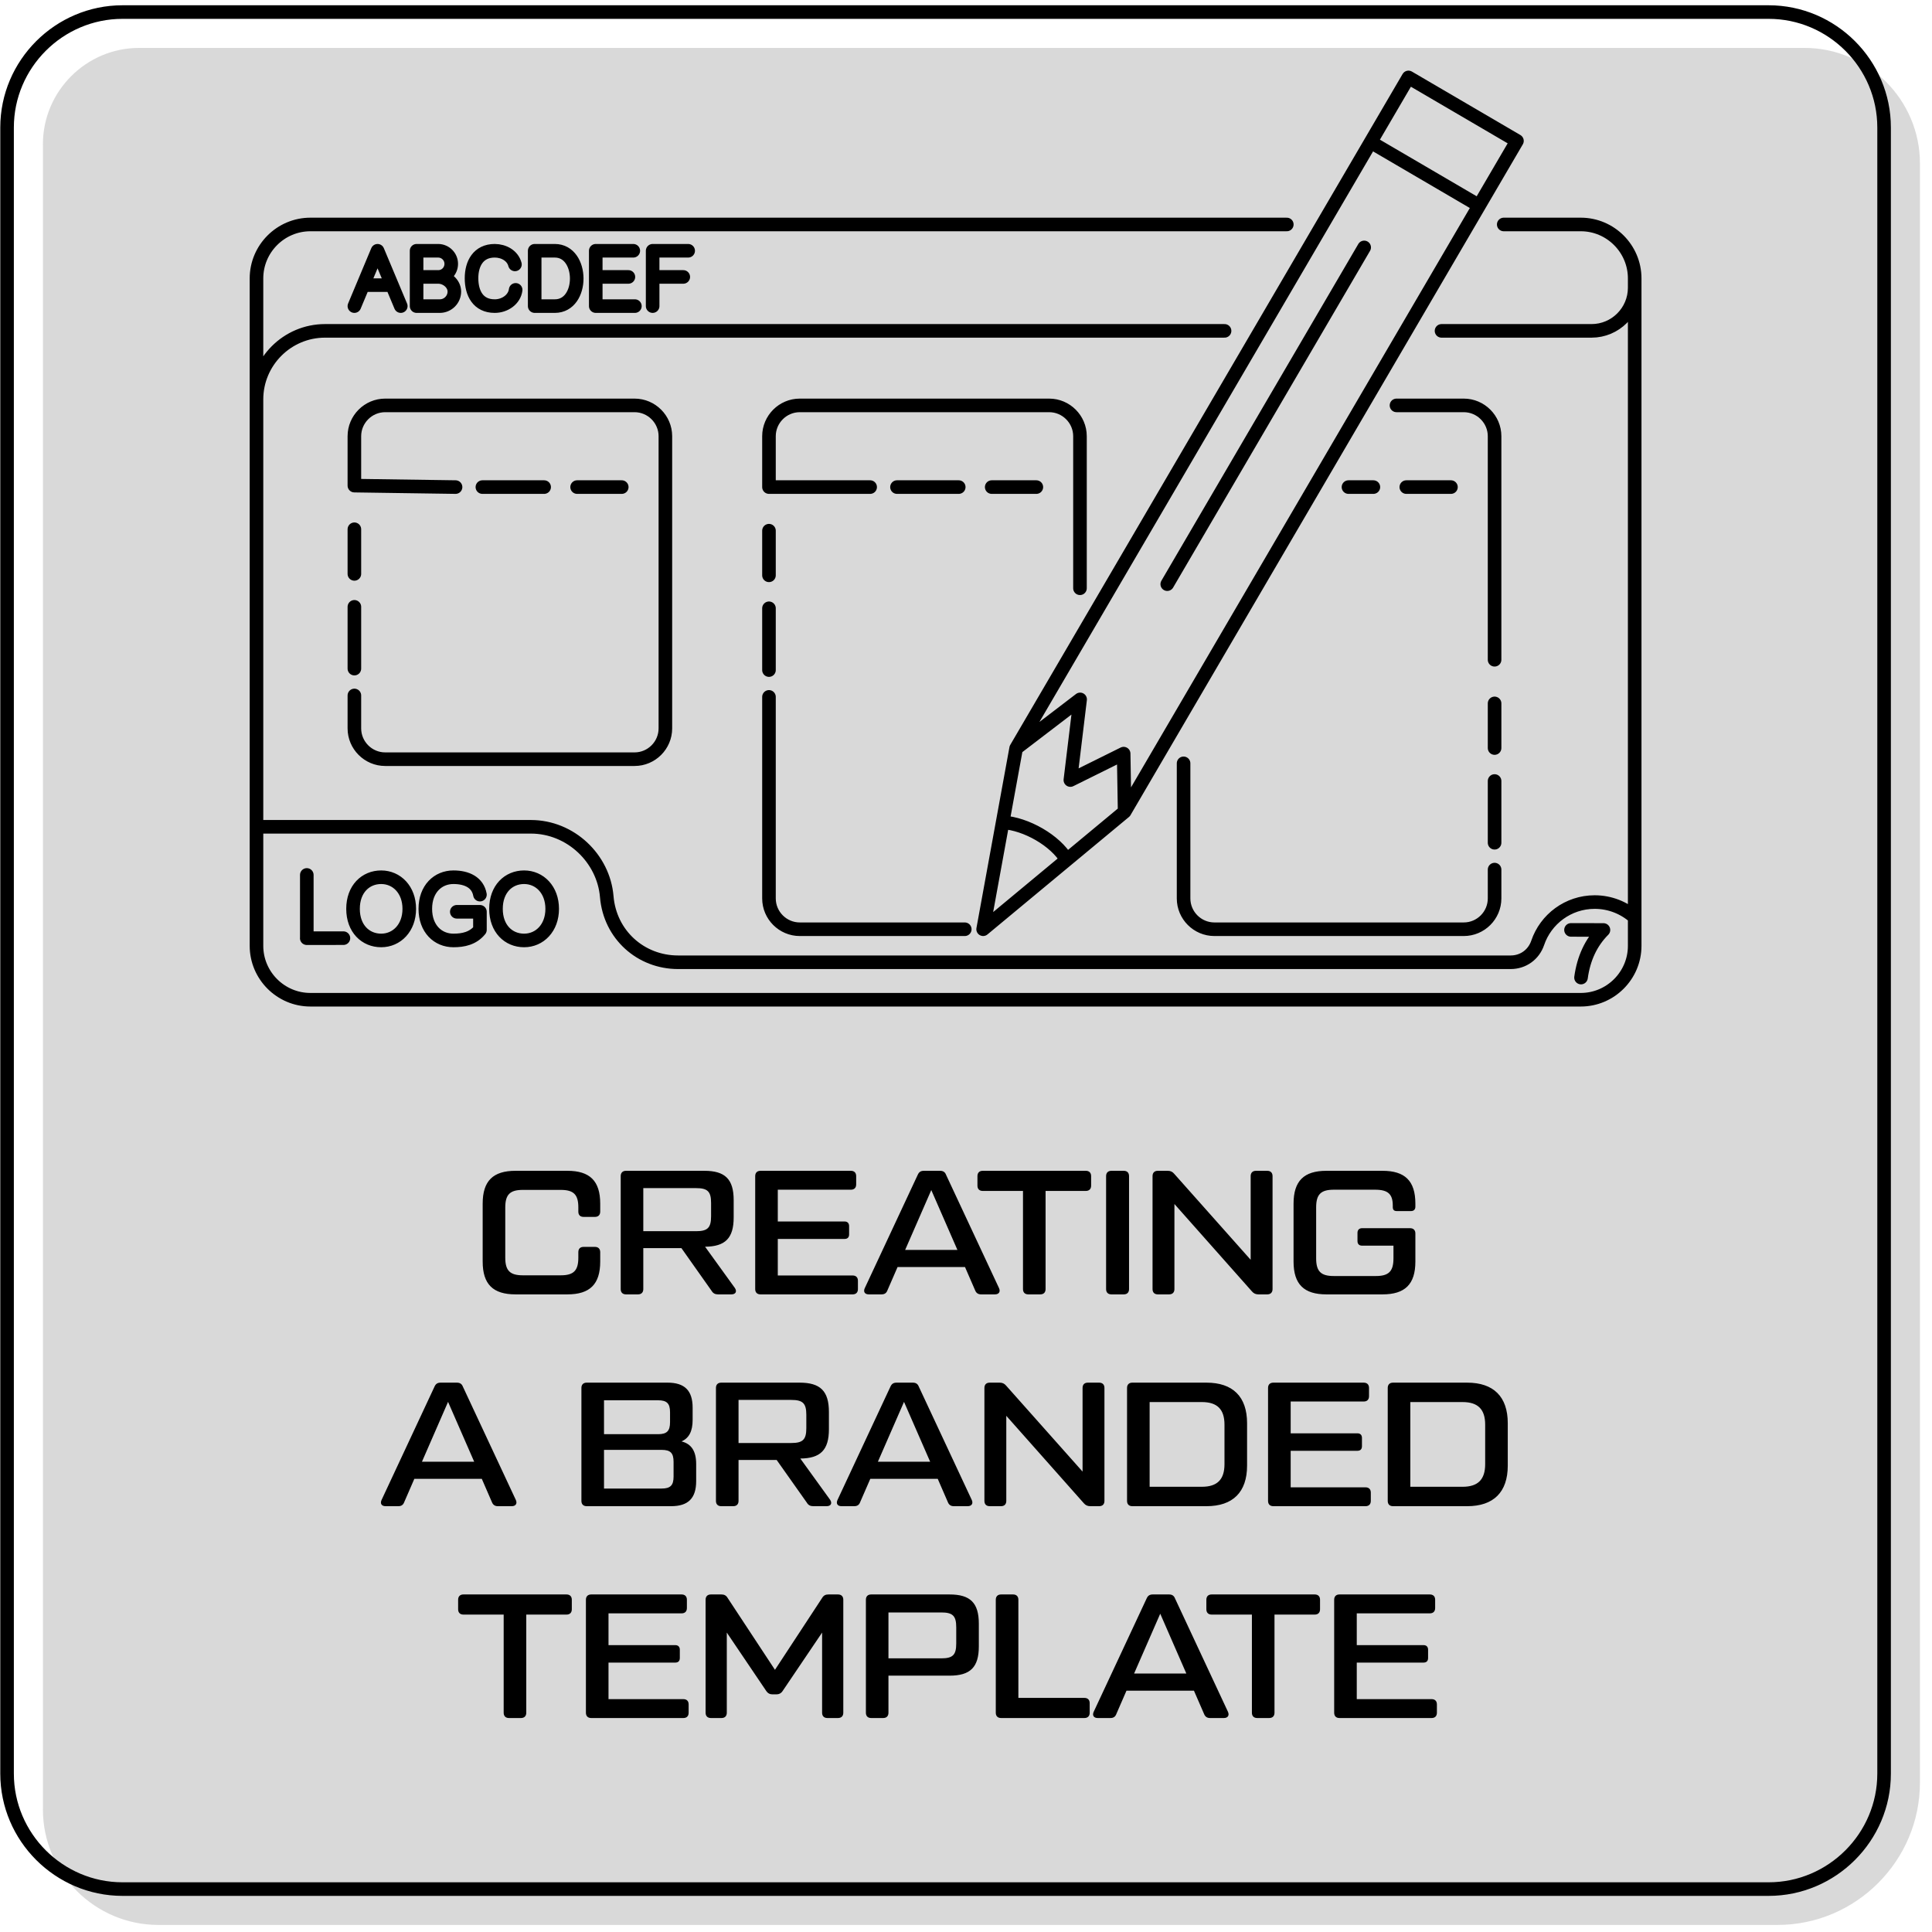
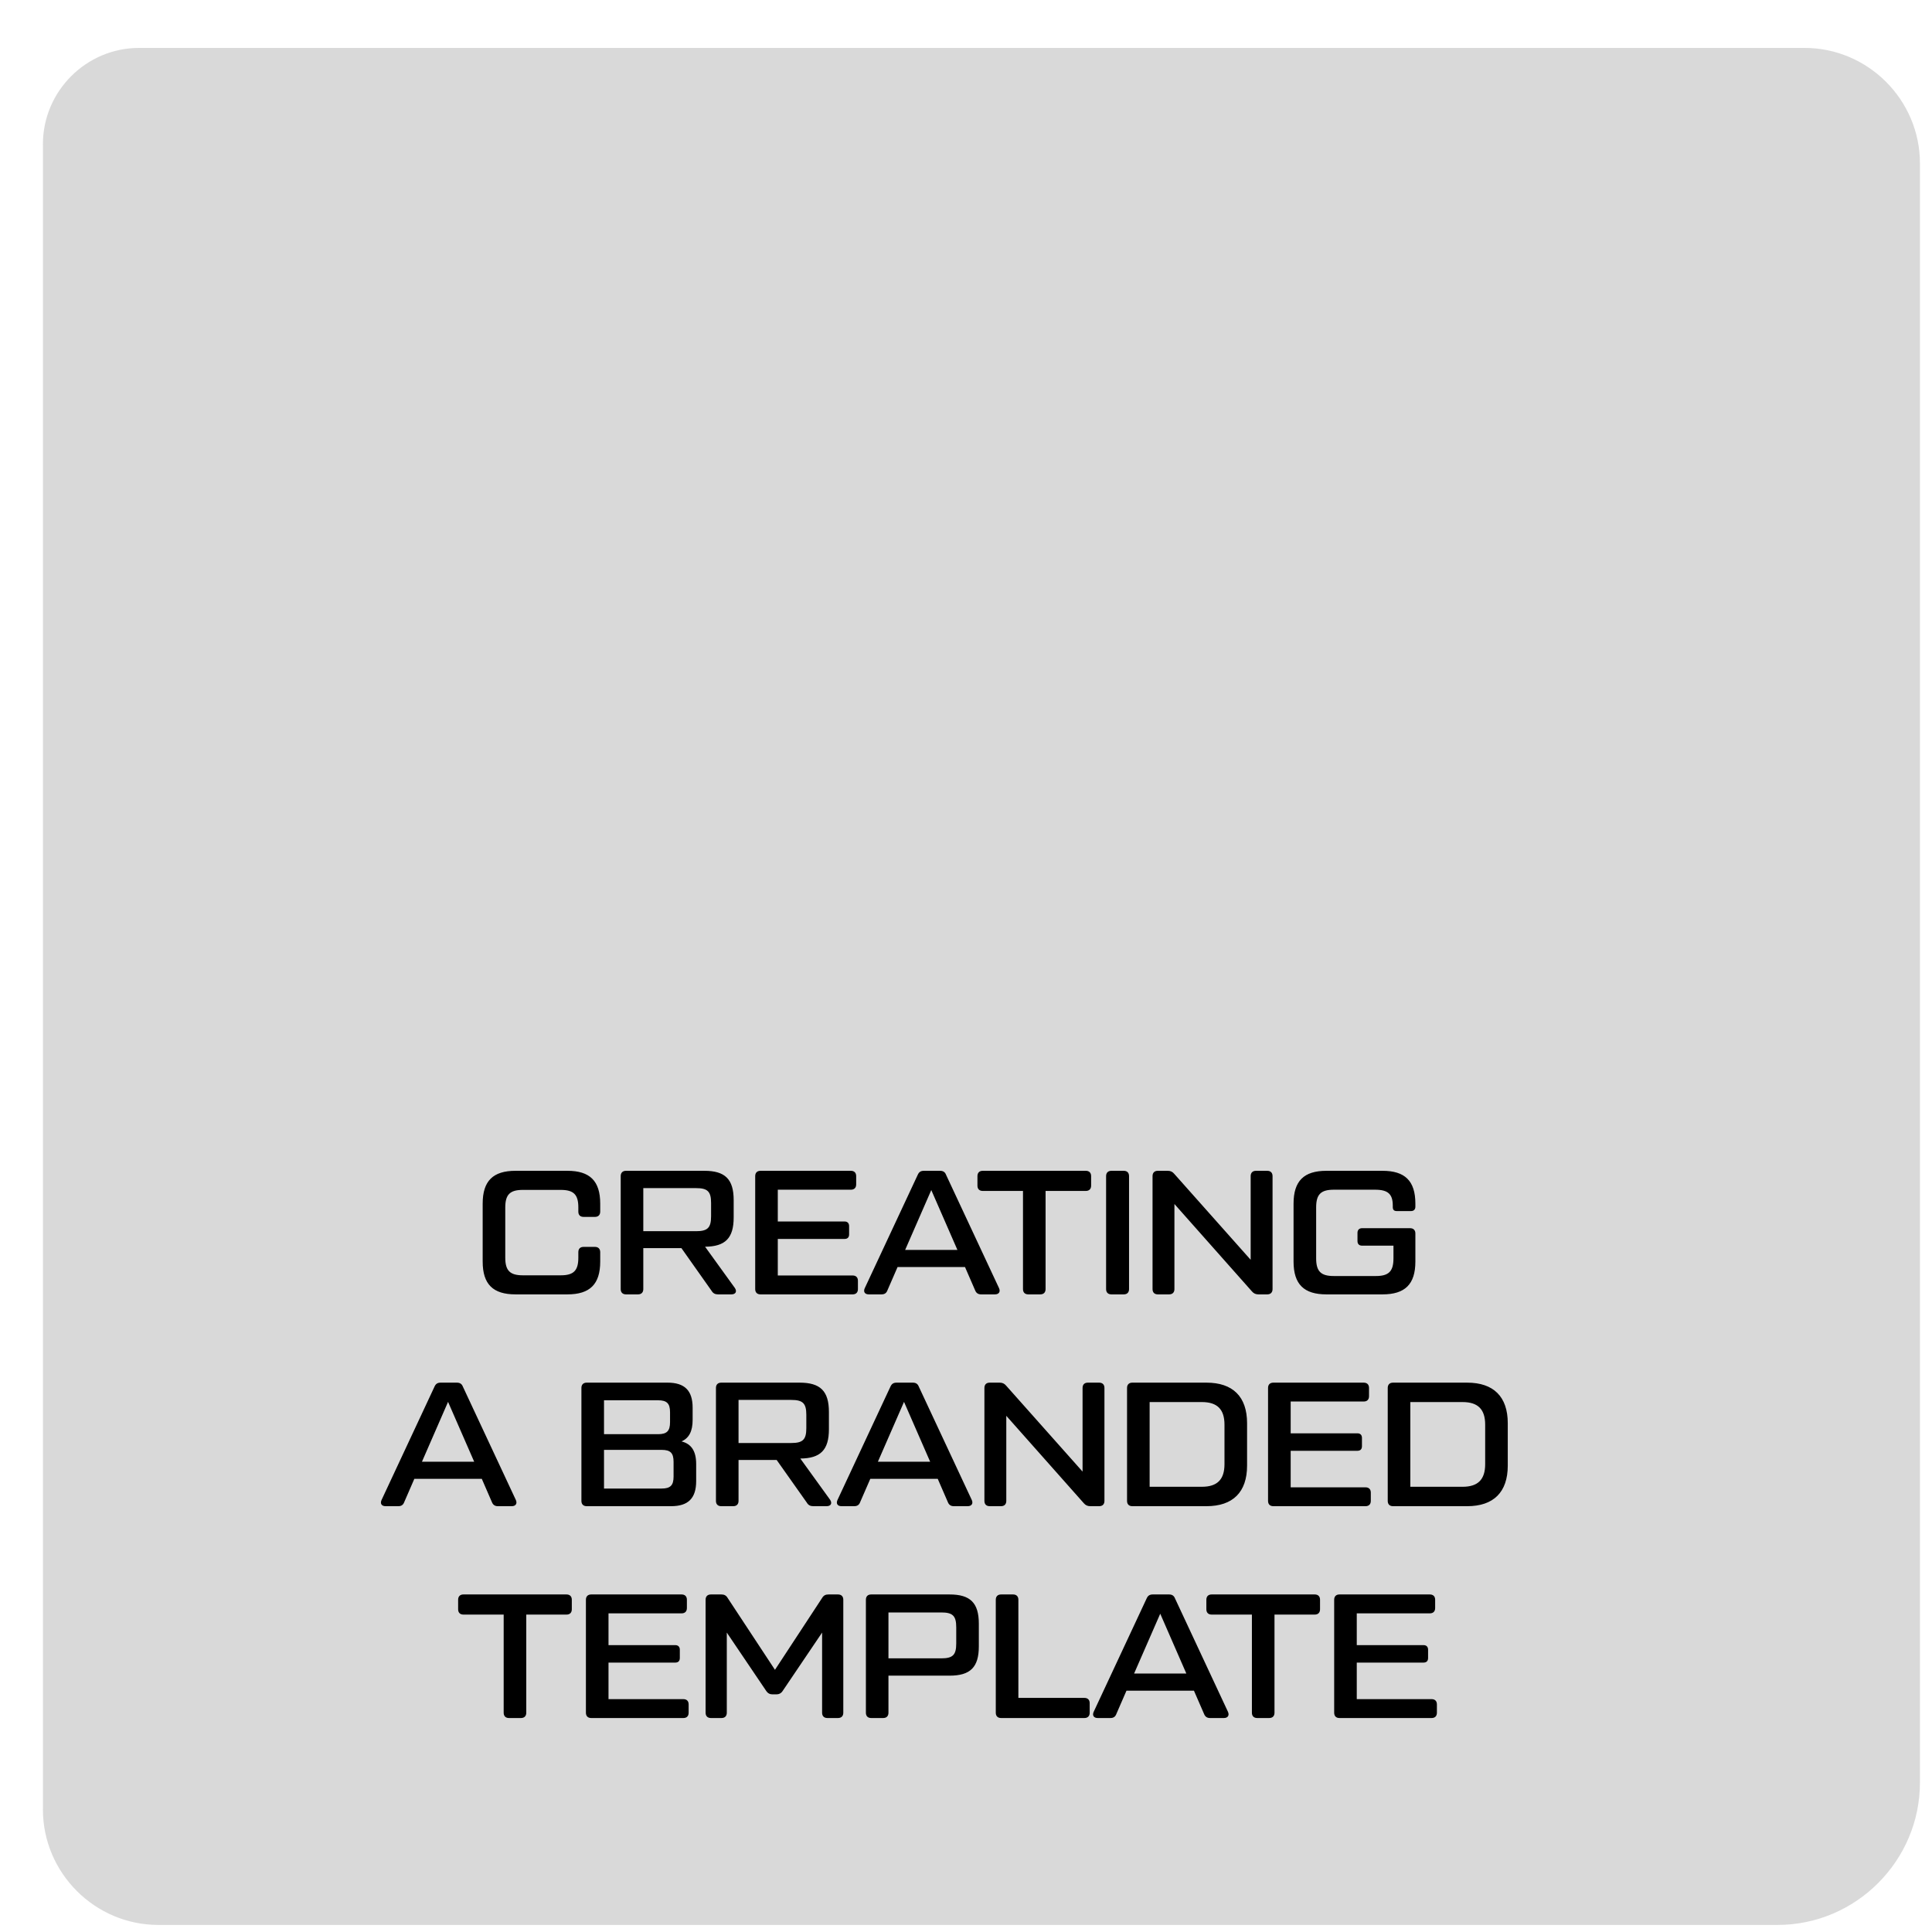
<svg xmlns="http://www.w3.org/2000/svg" xml:space="preserve" width="596px" height="596px" version="1.1" style="shape-rendering:geometricPrecision; text-rendering:geometricPrecision; image-rendering:optimizeQuality; fill-rule:evenodd; clip-rule:evenodd" viewBox="0 0 596 596">
  <defs>
    <style type="text/css">
   
    .str1 {stroke:black;stroke-width:4.19;stroke-linecap:round;stroke-linejoin:round;stroke-miterlimit:2.613}
    .str0 {stroke:black;stroke-width:4.19;stroke-linecap:round;stroke-linejoin:round;stroke-miterlimit:2.613}
    .fil1 {fill:none}
    .fil2 {fill:black;fill-rule:nonzero}
    .fil0 {fill:#B3B3B3;fill-opacity:0.502}
   
  </style>
  </defs>
  <g id="Layer_x0020_1">
    <g id="_1262403275952">
      <path class="fil0" d="M42.92 14.78l513.74 0c19.59,0 35.62,16.03 35.62,35.62l0 499.49c0,24.16 -19.77,43.93 -43.93,43.93l-499.49 0c-19.59,0 -35.62,-16.03 -35.62,-35.62l0 -513.74c0,-16.32 13.35,-29.68 29.68,-29.68z" />
-       <path class="fil1 str0" d="M37.8 3.72l507.8 0c19.59,0 35.62,16.03 35.62,35.62l0 507.8c0,19.59 -16.03,35.62 -35.62,35.62l-507.8 0c-19.59,0 -35.62,-16.03 -35.62,-35.62l0 -507.8c0,-19.59 16.03,-35.62 35.62,-35.62z" />
      <path class="fil2" d="M159.03 399.3l16.01 0c6.91,0 10.12,-3.1 10.12,-10.13l0 -2.88c0,-1.04 -0.6,-1.64 -1.63,-1.64l-3.48 0c-1.09,0 -1.64,0.6 -1.64,1.64l0 1.68c0,4.03 -1.47,5.45 -5.44,5.45l-11.66 0c-3.97,0 -5.44,-1.42 -5.44,-5.45l0 -15.46c0,-4.03 1.47,-5.44 5.44,-5.44l11.66 0c3.97,0 5.44,1.41 5.44,5.39l0 1.3c0,1.04 0.55,1.64 1.64,1.64l3.48 0c1.03,0 1.63,-0.6 1.63,-1.64l0 -2.45c0,-7.02 -3.21,-10.13 -10.12,-10.13l-16.01 0c-6.92,0 -10.13,3.11 -10.13,10.13l0 17.86c0,7.03 3.21,10.13 10.13,10.13zm67.68 -1.96l-9.2 -12.74c6.21,-0.06 8.82,-2.61 8.82,-9.04l0 -5.34c0,-6.48 -2.67,-9.04 -9.04,-9.04l-24.18 0c-1.03,0 -1.63,0.6 -1.63,1.64l0 34.85c0,1.03 0.6,1.63 1.63,1.63l3.71 0c1.03,0 1.63,-0.6 1.63,-1.63l0 -12.64 11.76 0 9.31 13.18c0.44,0.76 1.09,1.09 1.96,1.09l4.14 0c1.31,0 1.8,-0.87 1.09,-1.96zm-28.26 -30.82l16.28 0c3.54,0 4.63,1.03 4.63,4.57l0 4.14c0,3.54 -1.09,4.58 -4.63,4.58l-16.28 0 0 -13.29zm64.58 26.95l-23.09 0 0 -11.27 20.59 0c0.92,0 1.41,-0.49 1.41,-1.41l0 -2.56c0,-0.87 -0.49,-1.42 -1.41,-1.42l-20.59 0 0 -9.8 22.55 0c1.03,0 1.63,-0.6 1.63,-1.63l0 -2.56c0,-1.04 -0.6,-1.64 -1.63,-1.64l-27.88 0c-1.04,0 -1.64,0.6 -1.64,1.64l0 34.85c0,1.03 0.6,1.63 1.64,1.63l28.42 0c1.04,0 1.63,-0.6 1.63,-1.63l0 -2.56c0,-1.04 -0.59,-1.64 -1.63,-1.64zm45.17 3.93l-16.34 -34.96c-0.32,-0.87 -0.92,-1.26 -1.85,-1.26l-5.01 0c-0.98,0 -1.52,0.39 -1.9,1.26l-16.34 34.96c-0.49,1.08 0,1.9 1.25,1.9l3.92 0c0.93,0 1.53,-0.38 1.86,-1.31l3.1 -7.13 20.8 0 3.1 7.13c0.33,0.88 0.93,1.31 1.86,1.31l4.3 0c1.19,0 1.74,-0.82 1.25,-1.9zm-28.97 -11.82l8.06 -18.46 8.06 18.46 -16.12 0zm55.73 -24.4l-31.8 0c-1.03,0 -1.63,0.6 -1.63,1.64l0 2.94c0,1.03 0.6,1.63 1.63,1.63l12.42 0 0 30.28c0,1.03 0.6,1.63 1.63,1.63l3.7 0c1.04,0 1.64,-0.6 1.64,-1.63l0 -30.28 12.41 0c1.04,0 1.64,-0.6 1.64,-1.63l0 -2.94c0,-1.04 -0.6,-1.64 -1.64,-1.64zm-175.82 101.56l-16.34 -34.96c-0.33,-0.87 -0.93,-1.25 -1.85,-1.25l-5.01 0c-0.98,0 -1.53,0.38 -1.91,1.25l-16.33 34.96c-0.49,1.09 0,1.9 1.25,1.9l3.92 0c0.93,0 1.52,-0.38 1.85,-1.3l3.1 -7.14 20.81 0 3.1 7.14c0.33,0.87 0.93,1.3 1.85,1.3l4.3 0c1.2,0 1.75,-0.81 1.26,-1.9zm-28.97 -11.82l8.05 -18.46 8.06 18.46 -16.11 0zm80.07 -6.26c2.34,-1.03 3.43,-3.16 3.43,-6.64l0 -3.76c0,-5.34 -2.51,-7.73 -7.73,-7.73l-24.94 0c-1.04,0 -1.64,0.6 -1.64,1.63l0 34.85c0,1.04 0.6,1.63 1.64,1.63l26.03 0c5.22,0 7.73,-2.39 7.73,-7.73l0 -5.28c0,-3.97 -1.47,-6.21 -4.52,-6.97zm-23.91 -12.69l16.67 0c2.72,0 3.7,0.98 3.7,3.7l0 3.05c0,2.73 -0.98,3.71 -3.7,3.71l-16.67 0 0 -10.46zm21.46 23.53c0,2.72 -0.98,3.7 -3.7,3.7l-17.76 0 0 -11.93 17.76 0c2.72,0 3.7,0.93 3.7,3.71l0 4.52zm48.3 7.18l-9.2 -12.74c6.2,-0.05 8.82,-2.61 8.82,-9.04l0 -5.33c0,-6.48 -2.67,-9.04 -9.04,-9.04l-24.18 0c-1.03,0 -1.63,0.6 -1.63,1.63l0 34.85c0,1.04 0.6,1.63 1.63,1.63l3.7 0c1.04,0 1.64,-0.59 1.64,-1.63l0 -12.63 11.76 0 9.31 13.17c0.44,0.77 1.09,1.09 1.96,1.09l4.14 0c1.31,0 1.8,-0.87 1.09,-1.96zm-28.26 -30.82l16.28 0c3.54,0 4.63,1.04 4.63,4.58l0 4.14c0,3.54 -1.09,4.57 -4.63,4.57l-16.28 0 0 -13.29zm71.96 30.88l-16.34 -34.96c-0.33,-0.87 -0.92,-1.25 -1.85,-1.25l-5.01 0c-0.98,0 -1.52,0.38 -1.91,1.25l-16.33 34.96c-0.49,1.09 0,1.9 1.25,1.9l3.92 0c0.93,0 1.53,-0.38 1.85,-1.3l3.11 -7.14 20.8 0 3.1 7.14c0.33,0.87 0.93,1.3 1.85,1.3l4.3 0c1.2,0 1.75,-0.81 1.26,-1.9zm-28.97 -11.82l8.06 -18.46 8.06 18.46 -16.12 0zm34.49 13.72l3.49 0c1.03,0 1.63,-0.59 1.63,-1.63l0 -26.25 23.91 26.96c0.54,0.65 1.2,0.92 2.01,0.92l2.72 0c1.04,0 1.64,-0.59 1.64,-1.63l0 -34.85c0,-1.03 -0.6,-1.63 -1.64,-1.63l-3.48 0c-1.04,0 -1.63,0.6 -1.63,1.63l0 25.81 -23.58 -26.52c-0.55,-0.65 -1.15,-0.92 -2.02,-0.92l-3.05 0c-1.03,0 -1.63,0.6 -1.63,1.63l0 34.85c0,1.04 0.6,1.63 1.63,1.63zm44 0l22.87 0c8.12,0 12.53,-4.3 12.53,-12.52l0 -13.07c0,-8.22 -4.41,-12.52 -12.53,-12.52l-22.87 0c-1.03,0 -1.63,0.6 -1.63,1.63l0 34.85c0,1.04 0.6,1.63 1.63,1.63zm5.34 -5.99l0 -26.13 16.12 0c4.73,0 6.97,2.23 6.97,6.97l0 12.19c0,4.74 -2.24,6.97 -6.97,6.97l-16.12 0zm66.59 0.17l-23.08 0 0 -11.27 20.58 0c0.92,0 1.41,-0.49 1.41,-1.42l0 -2.56c0,-0.87 -0.49,-1.41 -1.41,-1.41l-20.58 0 0 -9.81 22.54 0c1.03,0 1.63,-0.6 1.63,-1.63l0 -2.56c0,-1.03 -0.6,-1.63 -1.63,-1.63l-27.88 0c-1.04,0 -1.64,0.6 -1.64,1.63l0 34.85c0,1.04 0.6,1.63 1.64,1.63l28.42 0c1.04,0 1.64,-0.59 1.64,-1.63l0 -2.56c0,-1.03 -0.6,-1.63 -1.64,-1.63zm8.5 5.82l22.87 0c8.11,0 12.52,-4.3 12.52,-12.52l0 -13.07c0,-8.22 -4.41,-12.52 -12.52,-12.52l-22.87 0c-1.04,0 -1.64,0.6 -1.64,1.63l0 34.85c0,1.04 0.6,1.63 1.64,1.63zm5.33 -5.99l0 -26.13 16.12 0c4.74,0 6.97,2.23 6.97,6.97l0 12.19c0,4.74 -2.23,6.97 -6.97,6.97l-16.12 0zm-260.31 33.22l-31.8 0c-1.03,0 -1.63,0.6 -1.63,1.63l0 2.94c0,1.04 0.6,1.64 1.63,1.64l12.42 0 0 30.27c0,1.04 0.6,1.64 1.63,1.64l3.7 0c1.04,0 1.64,-0.6 1.64,-1.64l0 -30.27 12.41 0c1.04,0 1.64,-0.6 1.64,-1.64l0 -2.94c0,-1.03 -0.6,-1.63 -1.64,-1.63zm36.05 32.29l-23.09 0 0 -11.27 20.59 0c0.92,0 1.41,-0.49 1.41,-1.42l0 -2.56c0,-0.87 -0.49,-1.41 -1.41,-1.41l-20.59 0 0 -9.8 22.55 0c1.03,0 1.63,-0.6 1.63,-1.64l0 -2.56c0,-1.03 -0.6,-1.63 -1.63,-1.63l-27.88 0c-1.04,0 -1.64,0.6 -1.64,1.63l0 34.85c0,1.04 0.6,1.64 1.64,1.64l28.42 0c1.04,0 1.63,-0.6 1.63,-1.64l0 -2.56c0,-1.03 -0.59,-1.63 -1.63,-1.63zm8.5 5.83l3.26 0c1.04,0 1.64,-0.6 1.64,-1.64l0 -24.72 12.14 17.97c0.49,0.76 1.14,1.09 1.96,1.09l1.2 0c0.81,0 1.47,-0.33 1.96,-1.09l12.14 -17.97 0 24.72c0,1.04 0.6,1.64 1.63,1.64l3.27 0c1.04,0 1.64,-0.6 1.64,-1.64l0 -34.85c0,-1.03 -0.6,-1.63 -1.64,-1.63l-2.94 0c-0.87,0 -1.47,0.27 -1.96,1.09l-14.54 22.16 -14.59 -22.16c-0.49,-0.82 -1.09,-1.09 -1.96,-1.09l-3.21 0c-1.04,0 -1.64,0.6 -1.64,1.63l0 34.85c0,1.04 0.6,1.64 1.64,1.64zm49.44 0l3.7 0c1.04,0 1.63,-0.6 1.63,-1.64l0 -11.43 18.85 0c6.37,0 9.03,-2.56 9.03,-9.04l0 -6.97c0,-6.48 -2.66,-9.04 -9.03,-9.04l-24.18 0c-1.04,0 -1.63,0.6 -1.63,1.63l0 34.85c0,1.04 0.59,1.64 1.63,1.64zm5.33 -18.41l0 -14.16 16.29 0c3.54,0 4.62,1.04 4.62,4.58l0 5.01c0,3.54 -1.08,4.57 -4.62,4.57l-16.29 0zm60.45 12.2l-20.37 0 0 -30.28c0,-1.03 -0.6,-1.63 -1.63,-1.63l-3.7 0c-1.04,0 -1.64,0.6 -1.64,1.63l0 34.85c0,1.04 0.6,1.64 1.64,1.64l25.7 0c1.03,0 1.63,-0.6 1.63,-1.64l0 -2.94c0,-1.03 -0.6,-1.63 -1.63,-1.63zm44.29 4.3l-16.33 -34.96c-0.33,-0.87 -0.93,-1.25 -1.85,-1.25l-5.01 0c-0.98,0 -1.53,0.38 -1.91,1.25l-16.33 34.96c-0.49,1.09 0,1.91 1.25,1.91l3.92 0c0.92,0 1.52,-0.38 1.85,-1.31l3.1 -7.13 20.81 0 3.1 7.13c0.33,0.87 0.92,1.31 1.85,1.31l4.3 0c1.2,0 1.74,-0.82 1.25,-1.91zm-28.96 -11.82l8.06 -18.45 8.05 18.45 -16.11 0zm55.73 -24.39l-31.8 0c-1.04,0 -1.64,0.6 -1.64,1.63l0 2.94c0,1.04 0.6,1.64 1.64,1.64l12.41 0 0 30.27c0,1.04 0.6,1.64 1.64,1.64l3.7 0c1.03,0 1.63,-0.6 1.63,-1.64l0 -30.27 12.42 0c1.03,0 1.63,-0.6 1.63,-1.64l0 -2.94c0,-1.03 -0.6,-1.63 -1.63,-1.63zm36.05 32.29l-23.09 0 0 -11.27 20.58 0c0.93,0 1.42,-0.49 1.42,-1.42l0 -2.56c0,-0.87 -0.49,-1.41 -1.42,-1.41l-20.58 0 0 -9.8 22.54 0c1.04,0 1.64,-0.6 1.64,-1.64l0 -2.56c0,-1.03 -0.6,-1.63 -1.64,-1.63l-27.88 0c-1.03,0 -1.63,0.6 -1.63,1.63l0 34.85c0,1.04 0.6,1.64 1.63,1.64l28.43 0c1.03,0 1.63,-0.6 1.63,-1.64l0 -2.56c0,-1.03 -0.6,-1.63 -1.63,-1.63zm-100.42 -161.34l0 34.85c0,1.03 0.6,1.63 1.64,1.63l3.81 0c1.04,0 1.63,-0.6 1.63,-1.63l0 -34.85c0,-1.04 -0.59,-1.64 -1.63,-1.64l-3.81 0c-1.04,0 -1.64,0.6 -1.64,1.64zm15.96 36.48l3.48 0c1.04,0 1.64,-0.6 1.64,-1.63l0 -26.25 23.9 26.95c0.55,0.66 1.2,0.93 2.02,0.93l2.72 0c1.03,0 1.63,-0.6 1.63,-1.63l0 -34.85c0,-1.04 -0.6,-1.64 -1.63,-1.64l-3.48 0c-1.04,0 -1.64,0.6 -1.64,1.64l0 25.81 -23.58 -26.52c-0.54,-0.65 -1.14,-0.93 -2.01,-0.93l-3.05 0c-1.04,0 -1.63,0.6 -1.63,1.64l0 34.85c0,1.03 0.59,1.63 1.63,1.63zm52 0l17.32 0c6.91,0 10.13,-3.1 10.13,-10.13l0 -8.66c0,-1.03 -0.6,-1.63 -1.64,-1.63l-14.81 0c-0.87,0 -1.41,0.55 -1.41,1.42l0 2.56c0,0.92 0.54,1.41 1.41,1.41l9.69 0 0 3.92c0,4.03 -1.47,5.45 -5.44,5.45l-12.96 0c-3.98,0 -5.45,-1.42 -5.45,-5.45l0 -15.73c0,-4.03 1.47,-5.45 5.45,-5.45l12.74 0c3.98,0 5.45,1.36 5.45,4.9l0 0.44c0,0.87 0.38,1.25 1.25,1.25l4.36 0c0.87,0 1.36,-0.49 1.36,-1.36l0 -0.93c0,-7.02 -3.22,-10.13 -10.13,-10.13l-17.32 0c-6.91,0 -10.13,3.11 -10.13,10.13l0 17.86c0,7.03 3.22,10.13 10.13,10.13z" />
-       <path class="fil1 str1" d="M94.63 289.42l11.31 -0.01m162.49 -139.15l-31.21 0 0 -15.7c0,-5.22 4.27,-9.5 9.5,-9.5l76.94 0c5.22,0 9.5,4.28 9.5,9.5l0 46.91m-56.45 -31.21l19.05 0m10.17 0l13.77 0m-22.08 136.4l-50.9 0c-5.23,0 -9.5,-4.28 -9.5,-9.5l0 -62.18m0 -8.27l0 -19.06m0 -10.17l0 -13.77m193.58 -38.65l20.76 0c5.22,0 9.5,4.28 9.5,9.5l0 68.97m-45.07 -53.27l7.68 0m10.16 0l13.77 0m13.46 66.73l0 13.77m0 10.17l0 19.05m0 8.28l0 8.9c0,5.22 -4.27,9.5 -9.5,9.5l-76.94 0c-5.23,0 -9.5,-4.28 -9.5,-9.5l0 -41.68m-224.59 -85.22l-31.21 -0.45 0 -15.25c0,-5.22 4.27,-9.5 9.5,-9.5l76.94 0c5.22,0 9.5,4.28 9.5,9.5l0 90.14c0,5.22 -4.27,9.5 -9.5,9.5l-76.94 0c-5.23,0 -9.5,-4.28 -9.5,-9.5l0 -10.16m39.49 -64.28l19.05 0m10.17 0l13.77 0m-82.48 56l0 -19.06m0 -10.16l0 -13.77m0 -68.84l7.15 -17.07 7.16 17.07m35.44 -5.01c-0.37,2.94 -3.29,5.01 -6.46,5.01 -5.14,0 -7.15,-3.99 -7.15,-8.61 0,-4.49 2.08,-8.46 7.15,-8.46 2.78,0 5.53,1.5 6.24,4.21m51.93 3.86l-9.45 0m0 9l0 -17.07 10.96 0m-18.44 8.07l-10.07 0m12.07 9l-12.07 0 0 -17.07 11.58 0m-60.16 8.07l-6.69 0m-16.48 2.53l8.88 0m7.6 -6.52l0 -4.08 6.65 0c2.23,0 4.04,1.81 4.04,4.03 0,2.24 -1.77,4.04 -4,4.04 2.49,0 4.96,2.02 4.96,4.5 0,2.49 -2.02,4.5 -4.5,4.5l-7.15 0 0 -4.2m0 0l0 -8.79m36.43 3.96l0 -8.04 6.22 0c8.94,0 9.06,17.07 0,17.07l-6.22 0 0 -9.03m-85.82 39.66l0 -1.85c0,-11.64 9.49,-21.14 21.14,-21.14l277.5 0m66.93 0l46.29 0c7.33,0 13.3,-5.97 13.3,-13.3l0 -1.05m-40.4 -18.47l23.78 0c9.14,0 16.62,7.48 16.62,16.63l0 205.91c0,9.14 -7.48,16.62 -16.62,16.62l-391.92 0c-9.14,0 -16.62,-7.48 -16.62,-16.62l0 -205.91c0,-9.15 7.48,-16.63 16.62,-16.63l301.22 0m-50.03 181.17l109.36 -187 -33.47 -19.58 -109.36 187.01m107.37 -154.52l-60.75 103.88m62.74 -136.37l11.67 -19.95 33.47 19.58 -11.67 19.95m-146.99 190.26c7.26,0.45 16.26,5.59 19.77,11.57m1.12 -24.61l16.44 -8.15 0.3 17.93 -43.65 36.24 10.18 -55.81 19.74 -15.09 -3.01 24.88m157.53 60.93c0.81,-5.88 3.06,-10.81 6.92,-14.68l-10.01 -0.02m-405.51 -31.81l84.62 0c12.29,0 22.45,9.78 23.43,21.54 0.98,11.76 10.49,20.25 22.01,20.25l256.84 0c3.84,0 7.09,-2.34 8.33,-5.97 2.48,-7.33 9.42,-12.6 17.58,-12.6 4.74,0 9.07,1.78 12.35,4.7m-356.23 -6.99c-0.69,-3.72 -3.94,-5.37 -8.18,-5.37 -4.79,0 -8.67,3.62 -8.67,9.75 0,6.13 3.88,9.75 8.67,9.75 3.02,0 6.02,-0.6 8.18,-3.26l0 -5.58 -7.14 0m-46.27 8.14l0 -19.51m22.94 20.21c4.79,0 8.67,-3.85 8.67,-9.75 0,-5.9 -3.88,-9.75 -8.67,-9.75 -4.79,0 -8.68,3.62 -8.68,9.75 0,6.13 3.89,9.75 8.68,9.75zm44.09 0c4.79,0 8.67,-3.85 8.67,-9.75 0,-5.9 -3.88,-9.75 -8.67,-9.75 -4.79,0 -8.67,3.62 -8.67,9.75 0,6.13 3.88,9.75 8.67,9.75z" />
    </g>
  </g>
</svg>